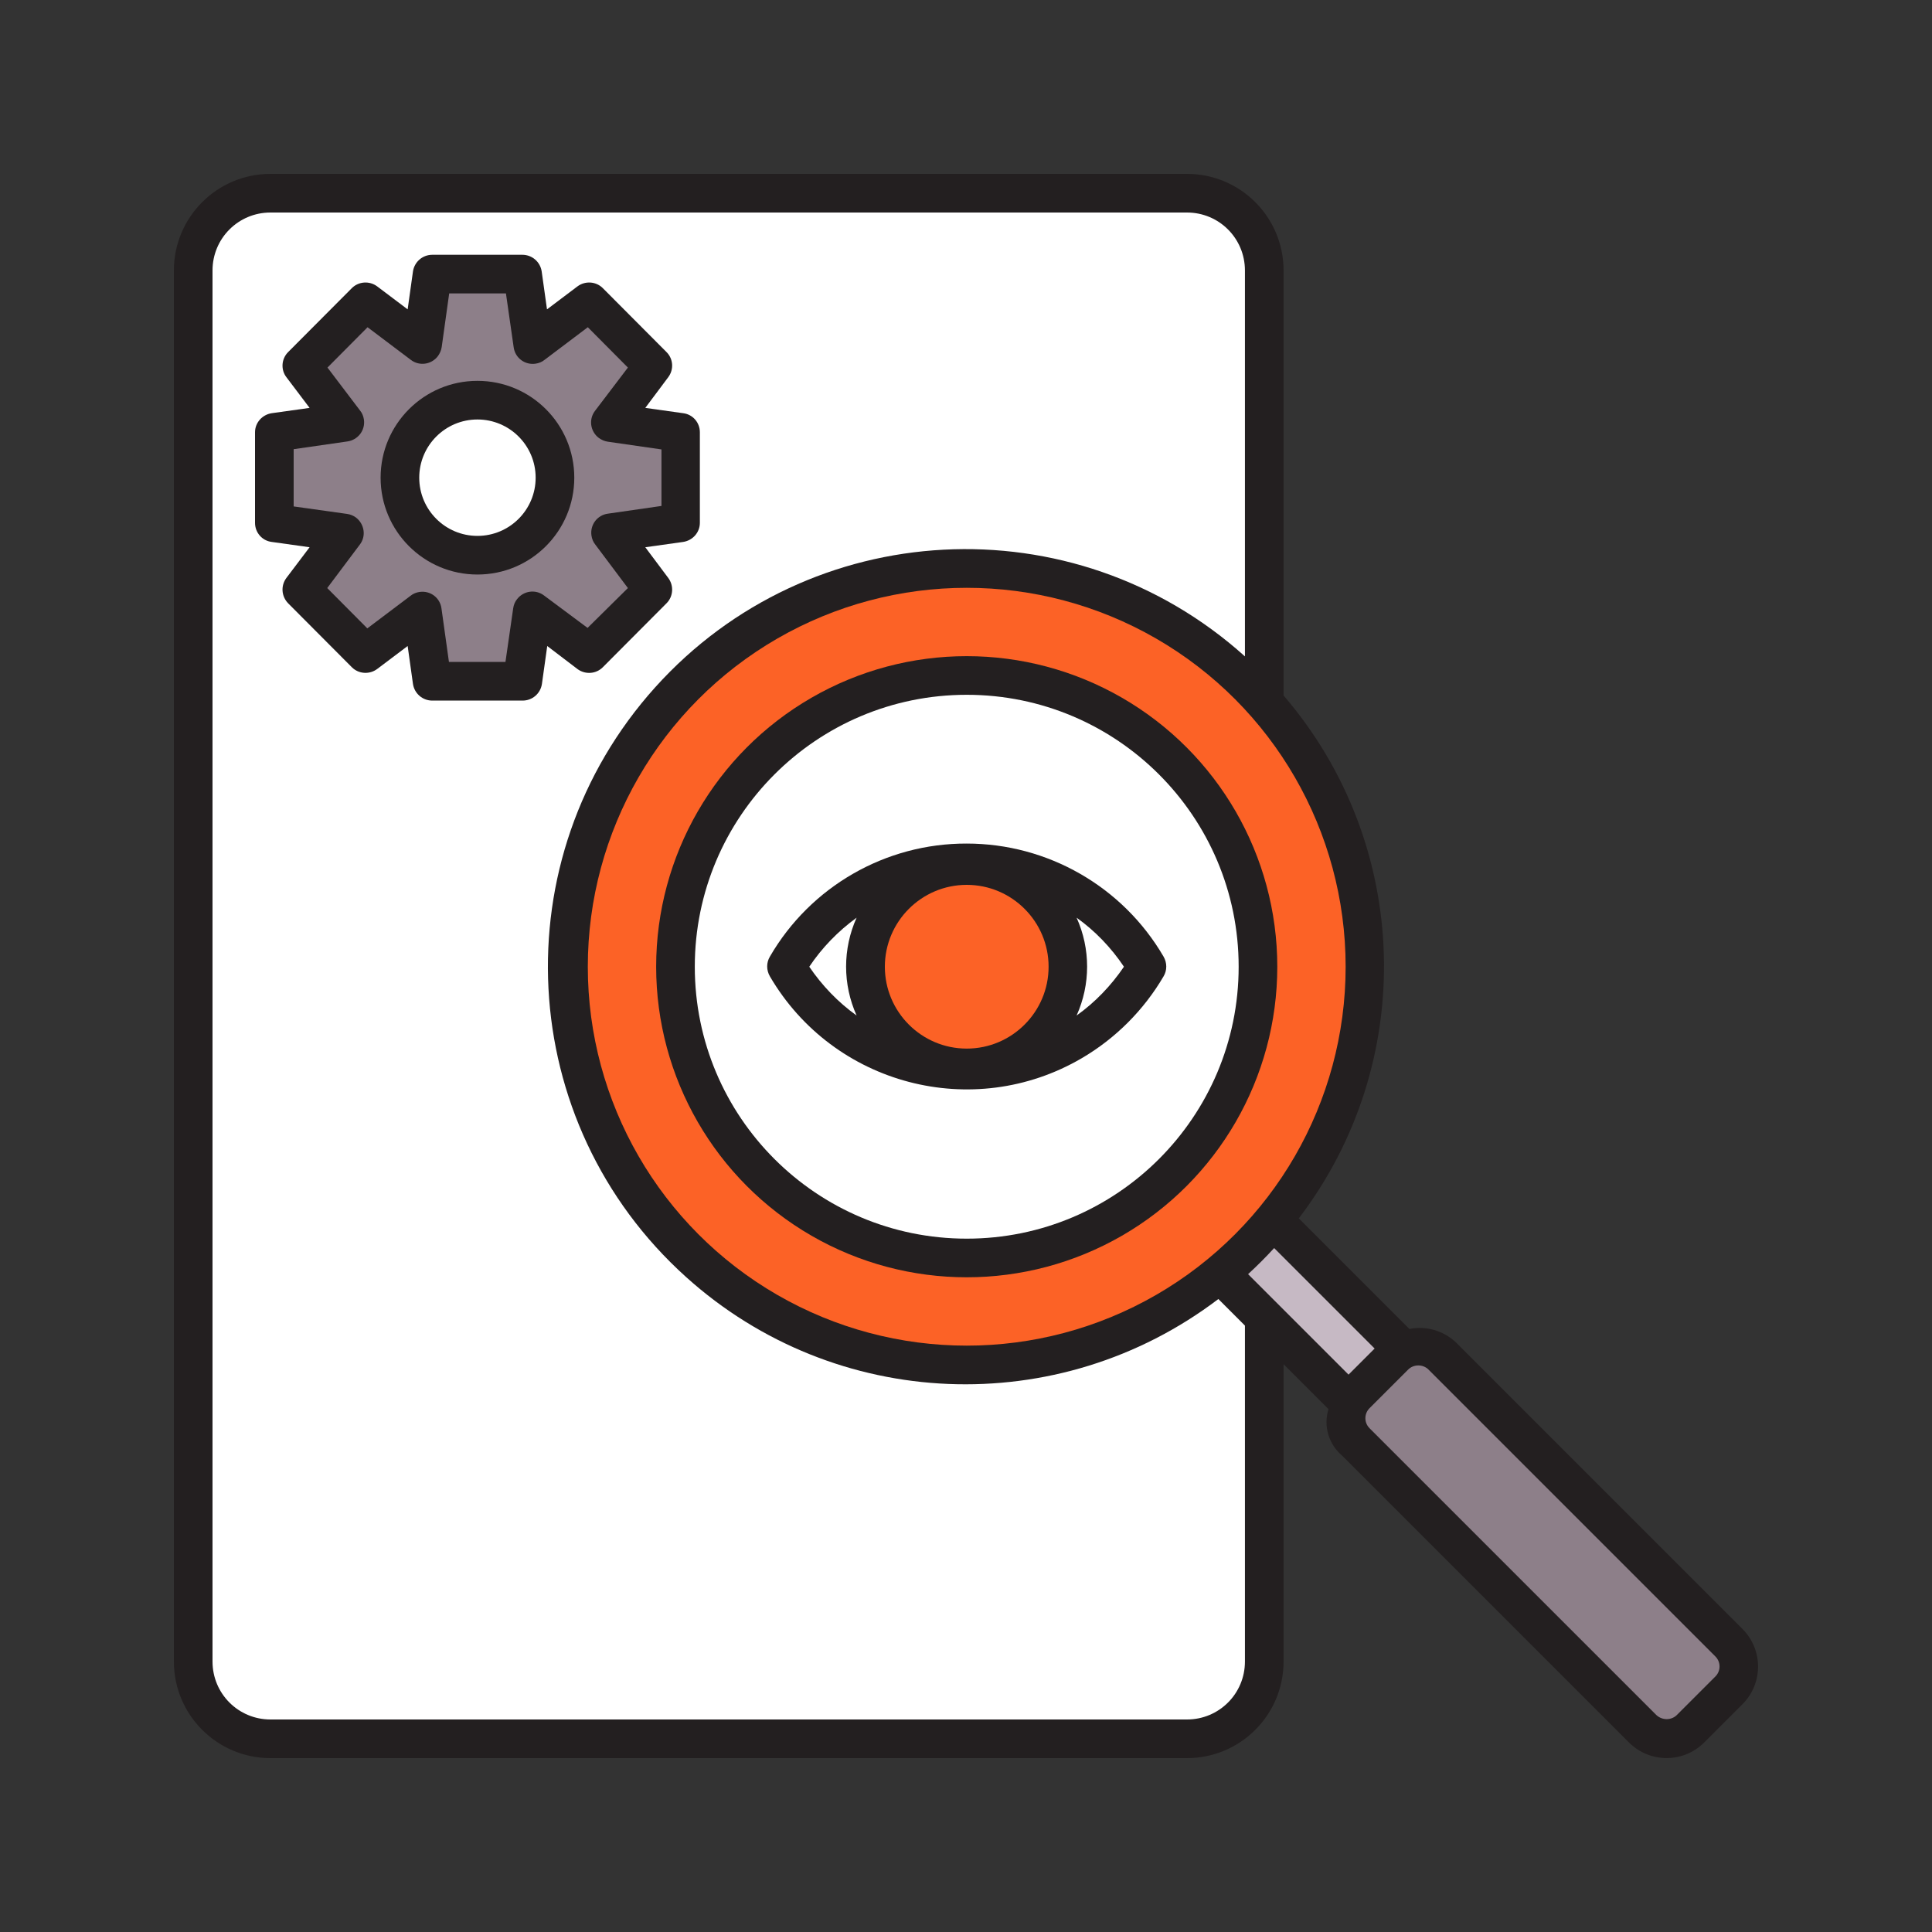
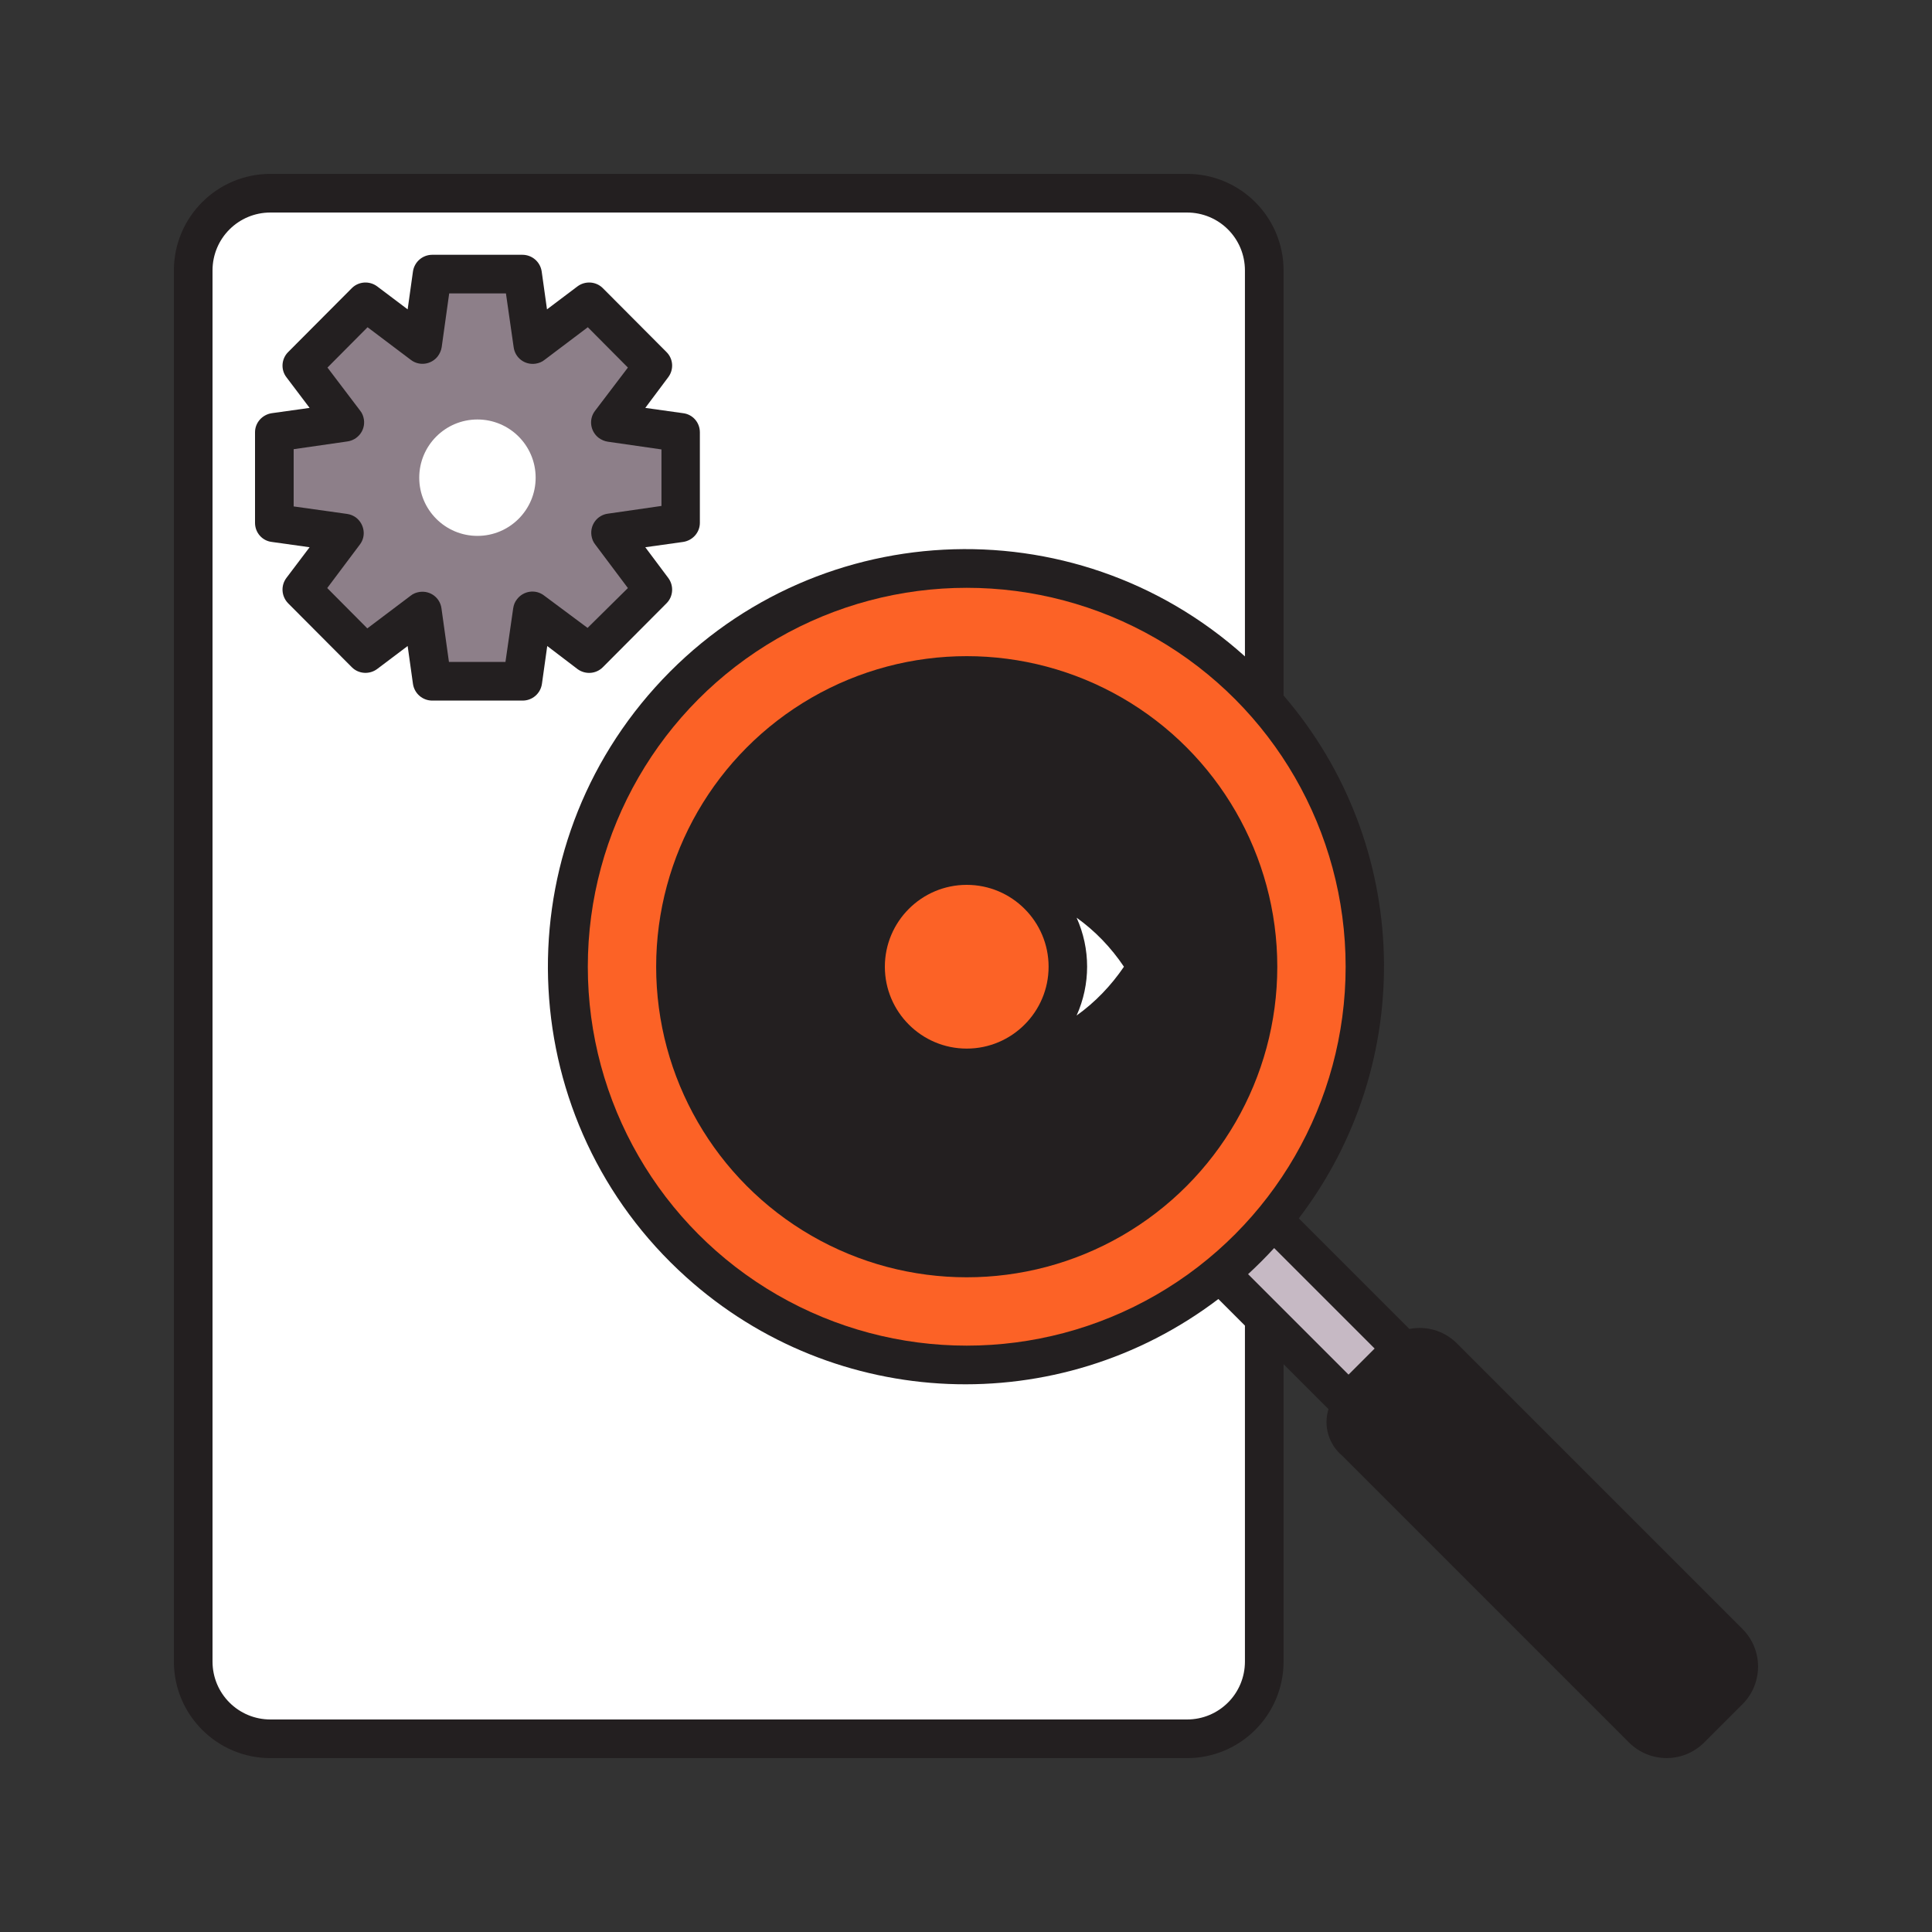
<svg xmlns="http://www.w3.org/2000/svg" version="1.1" id="Layer_1" x="0px" y="0px" viewBox="0 0 800 800" style="enable-background:new 0 0 800 800;" xml:space="preserve">
  <rect x="0" y="0" width="800" height="800" fill="#333333" stroke="none" />
  <style type="text/css">
	.st0{fill:#231F20;}
	.st1{fill:#FFFFFF;}
	.st2{fill:#FC6226;}
	.st3{fill:#C6B9C4;}
	.st4{fill:#8D7F89;}
</style>
  <path class="st0" d="M721.6,674.6L602.8,555.8c-5.1-4.8-12.3-6.9-19.2-5.5l-45.8-45.8c49.3-64.6,46.7-154.9-6.3-216.5V112  c0-22.1-17.9-40-40-40H112c-22.1,0-40,17.9-40,40v576c0,22.1,17.9,40,40,40h379.5c22.1,0,40-17.9,40-40c0,0,0,0,0,0V564.9l18.6,18.6  c-2.2,7,0.1,14.6,5.7,19.3l118.8,118.8c8.6,8.5,22.4,8.5,31,0l16-16C730.1,697,730.1,683.2,721.6,674.6L721.6,674.6z" />
  <path class="st1" d="M515.5,688c0,13.3-10.7,24-24,24H112c-13.3,0-24-10.7-24-24V112c0-13.3,10.7-24,24-24h379.5  c13.3,0,24,10.7,24,24c0,0,0,0,0,0v159.8c-71-63.9-180.3-58.2-244.2,12.8s-58.2,180.3,12.8,244.2c61.7,55.6,154.2,59.4,220.4,9.1  l11,11V688z" />
  <circle class="st2" cx="400.3" cy="400.3" r="156.9" />
  <circle class="st0" cx="400.3" cy="400.3" r="128.6" />
-   <circle class="st1" cx="400.3" cy="400.3" r="112.6" />
  <path class="st3" d="M569.2,558.4l-10.8,10.8l-41.6-41.6c3.7-3.4,7.3-7,10.8-10.8L569.2,558.4z" />
-   <path class="st4" d="M710.3,694.2l-16,16c-2.3,2.2-6,2.2-8.4,0L567.1,591.4c-2.3-2.3-2.3-6,0-8.3c0,0,0,0,0,0l16-16  c1.1-1.1,2.6-1.7,4.2-1.7c1.6,0,3.1,0.6,4.2,1.7l118.8,118.8C712.6,688.2,712.6,691.9,710.3,694.2  C710.3,694.2,710.3,694.2,710.3,694.2L710.3,694.2z" />
  <path class="st0" d="M249.6,276.3l26.4-26.5c2.8-2.8,3.1-7.3,0.7-10.5l-9.5-12.7l15.7-2.2c3.9-0.6,6.9-3.9,6.9-7.9v-37.5  c0-4-2.9-7.4-6.9-7.9l-15.7-2.2l9.5-12.7c2.4-3.2,2.1-7.6-0.7-10.4l-26.4-26.5c-2.8-2.8-7.3-3.1-10.5-0.7l-12.6,9.5l-2.2-15.7  c-0.6-4-4-6.9-8-6.9H179c-4,0-7.4,2.9-8,6.9l-2.2,15.7l-12.6-9.5c-3.2-2.4-7.7-2.1-10.5,0.7l-26.4,26.5c-2.8,2.8-3.1,7.3-0.7,10.4  l9.6,12.7l-15.7,2.2c-3.9,0.6-6.9,3.9-6.9,7.9v37.5c0,4,2.9,7.4,6.9,7.9l15.7,2.2l-9.6,12.7c-2.4,3.2-2.1,7.6,0.7,10.5l26.4,26.5  c2.8,2.8,7.3,3.1,10.5,0.7l12.6-9.5l2.2,15.7c0.6,4,4,6.9,8,6.9h37.4c4,0,7.4-2.9,8-6.9l2.2-15.7l12.6,9.6  C242.4,279.4,246.8,279.1,249.6,276.3z" />
  <path class="st4" d="M225.3,246.6c-3.5-2.7-8.5-2-11.2,1.5c-0.9,1.1-1.4,2.4-1.6,3.8l-3.2,22.2h-23.4l-3.1-22.2  c-0.6-4.4-4.6-7.4-9-6.8c-1.4,0.2-2.7,0.7-3.8,1.6l-17.9,13.5l-16.6-16.7l13.5-18c2.7-3.5,1.9-8.5-1.6-11.2  c-1.1-0.8-2.3-1.3-3.7-1.5l-22.1-3.1V186l22.2-3.2c4.4-0.6,7.5-4.6,6.9-9c-0.2-1.4-0.7-2.7-1.6-3.8l-13.5-17.8l16.6-16.7l17.9,13.5  c3.5,2.7,8.5,2,11.2-1.5c0.8-1.1,1.4-2.4,1.6-3.8l3.1-22.2h23.5l3.2,22.3c0.6,4.4,4.6,7.4,9,6.8c1.4-0.2,2.7-0.7,3.8-1.6l17.9-13.5  l16.6,16.7l-13.6,17.9c-2.7,3.5-2,8.5,1.5,11.2c1.1,0.8,2.4,1.4,3.8,1.6l22.2,3.2v23.4l-22.2,3.2c-4.4,0.6-7.4,4.6-6.8,9  c0.2,1.4,0.7,2.7,1.6,3.8l13.5,18l-16.7,16.5L225.3,246.6z" />
  <path class="st0" d="M400.3,349.3c-33.6-0.1-64.7,17.8-81.5,46.8c-1.5,2.5-1.5,5.6,0,8.2c26.3,45,84.1,60.2,129.1,33.9  c14-8.2,25.7-19.9,33.9-33.9c1.5-2.5,1.5-5.6,0-8.2C464.9,367.1,433.8,349.3,400.3,349.3z" />
  <path class="st2" d="M400.3,434.2c-18.7,0-33.9-15.2-33.9-33.9c0-18.7,15.2-33.9,33.9-33.9c18.7,0,33.9,15.2,33.9,33.9c0,0,0,0,0,0  C434.2,419,419,434.2,400.3,434.2z" />
-   <path class="st1" d="M335.1,400.3c5.3-7.9,11.9-14.7,19.6-20.3c-5.8,12.9-5.8,27.6,0,40.5C347,415,340.4,408.1,335.1,400.3z" />
  <path class="st1" d="M445.8,420.5c5.8-12.9,5.8-27.6,0-40.5c7.7,5.5,14.3,12.4,19.6,20.3C460.1,408.1,453.5,415,445.8,420.5z" />
-   <circle class="st0" cx="197.7" cy="197.8" r="40.1" />
  <circle class="st1" cx="197.7" cy="197.8" r="24.1" />
</svg>